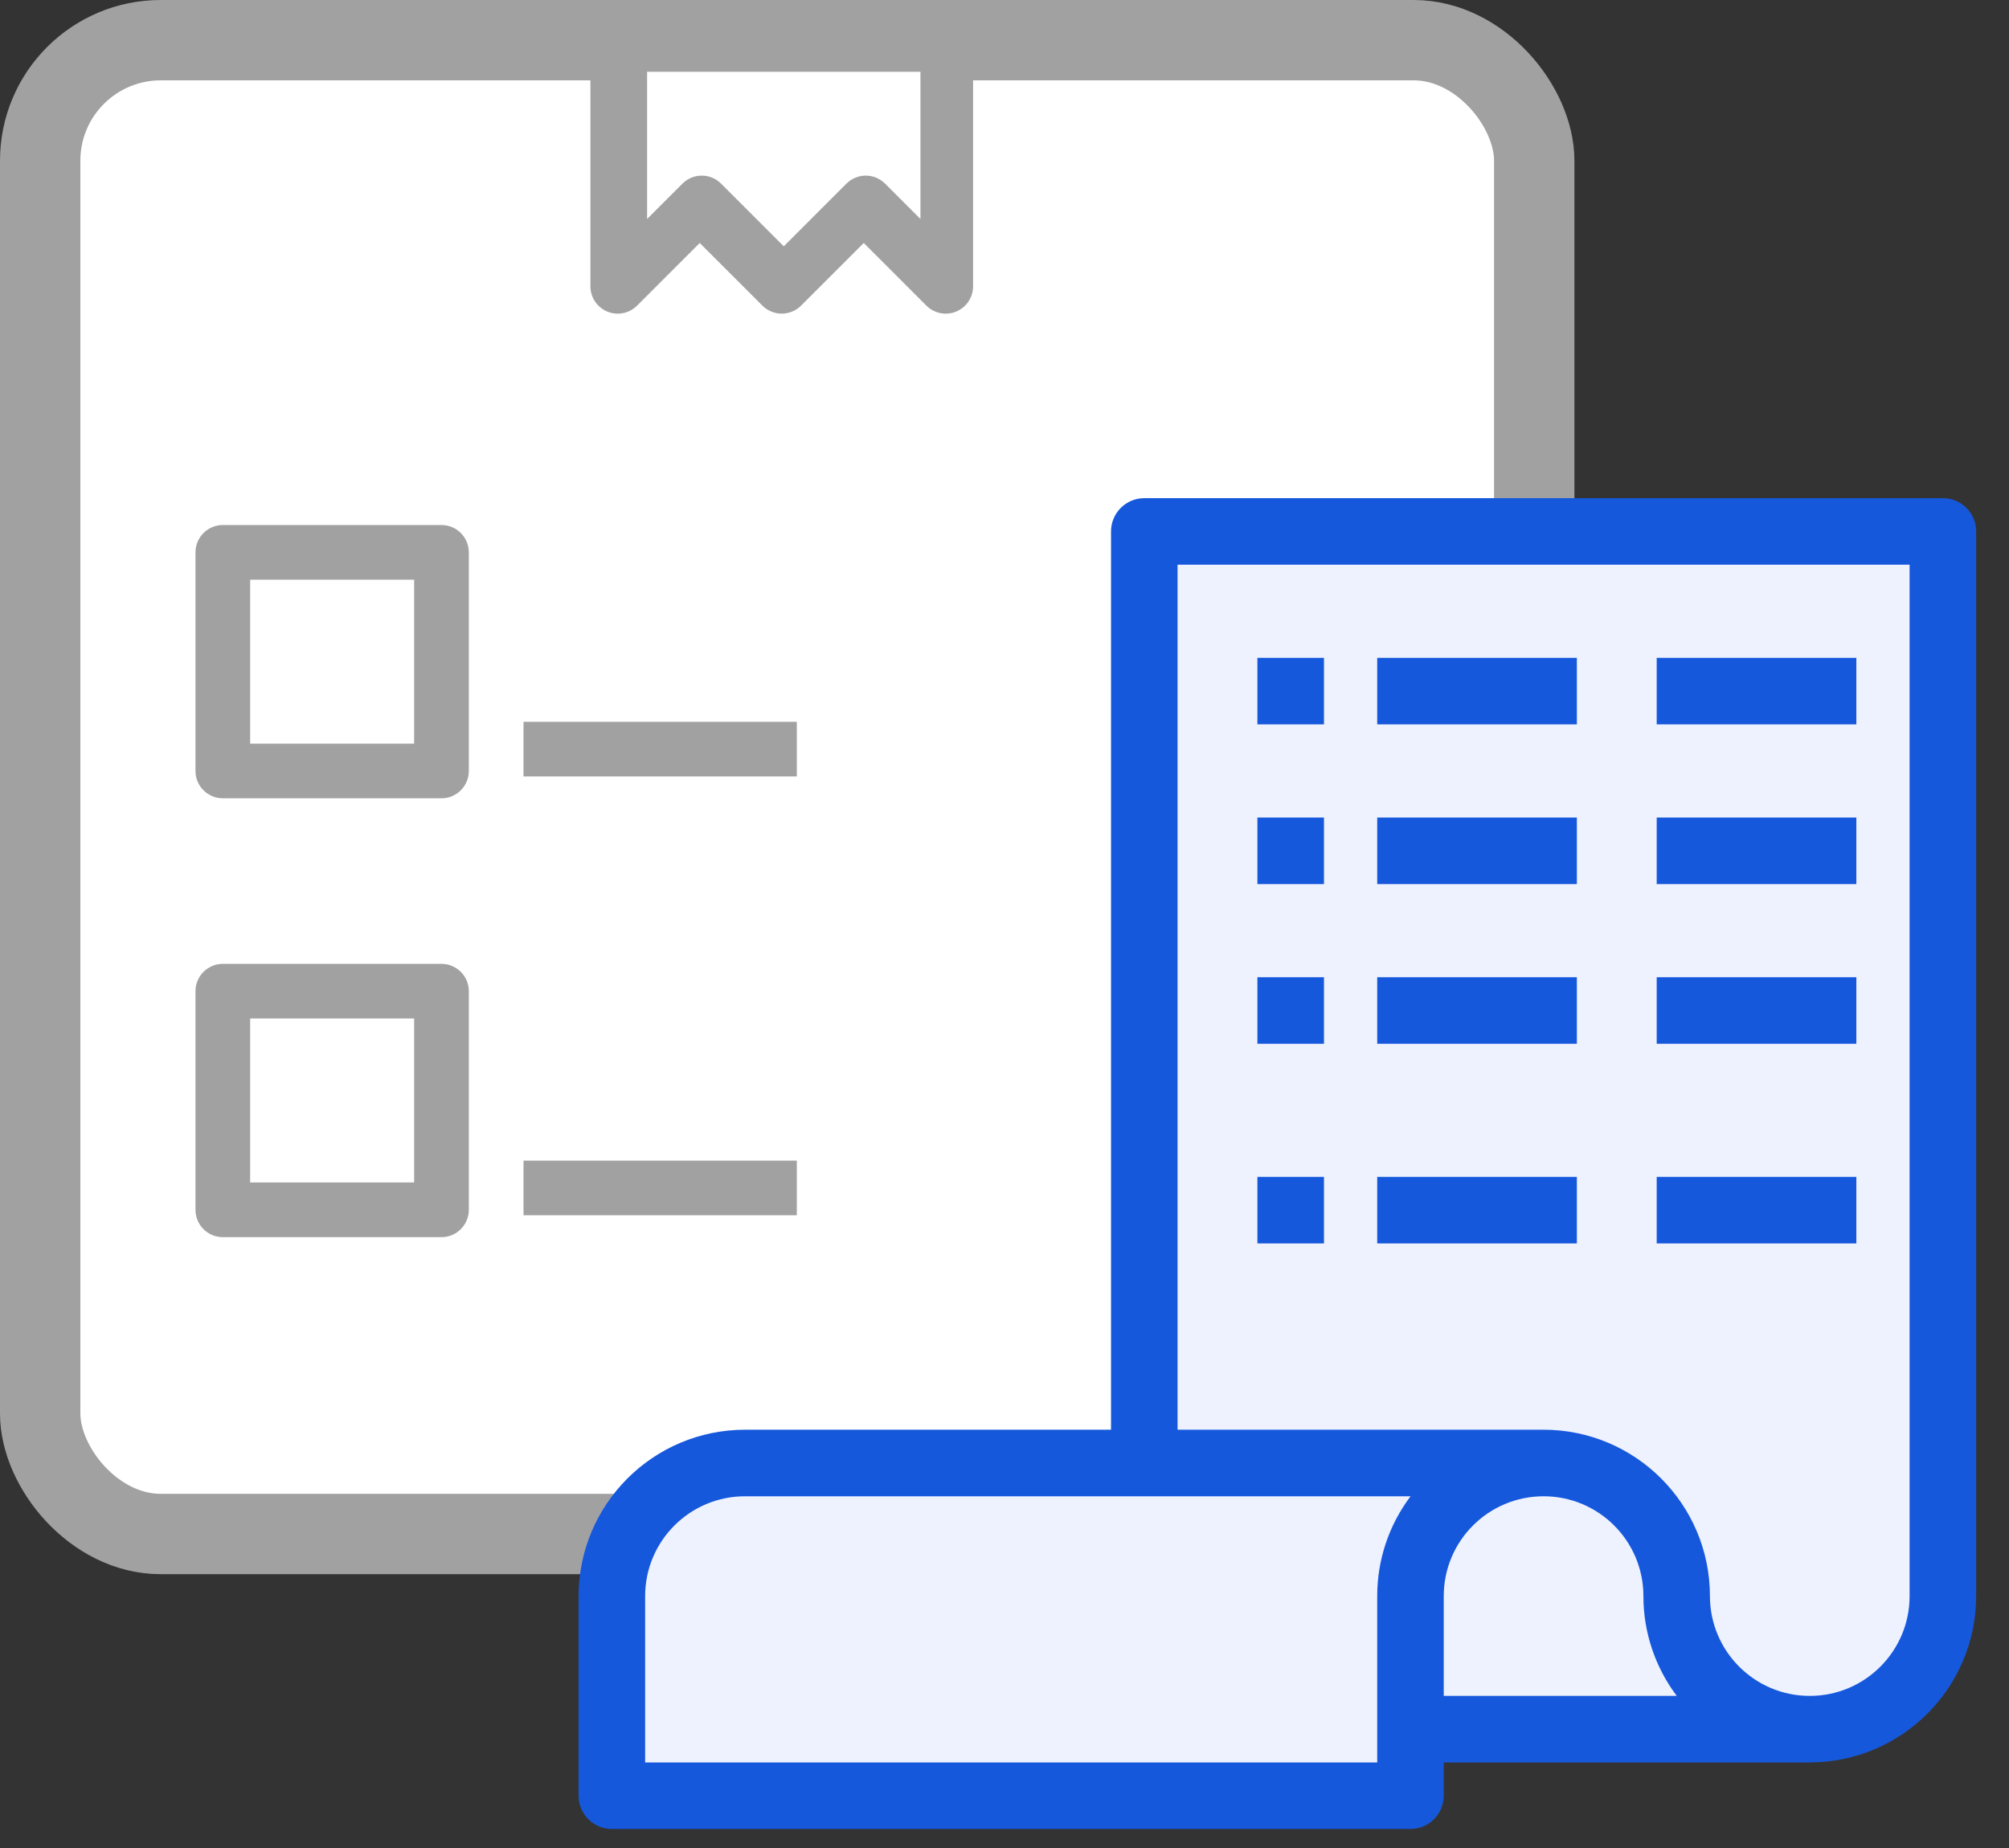
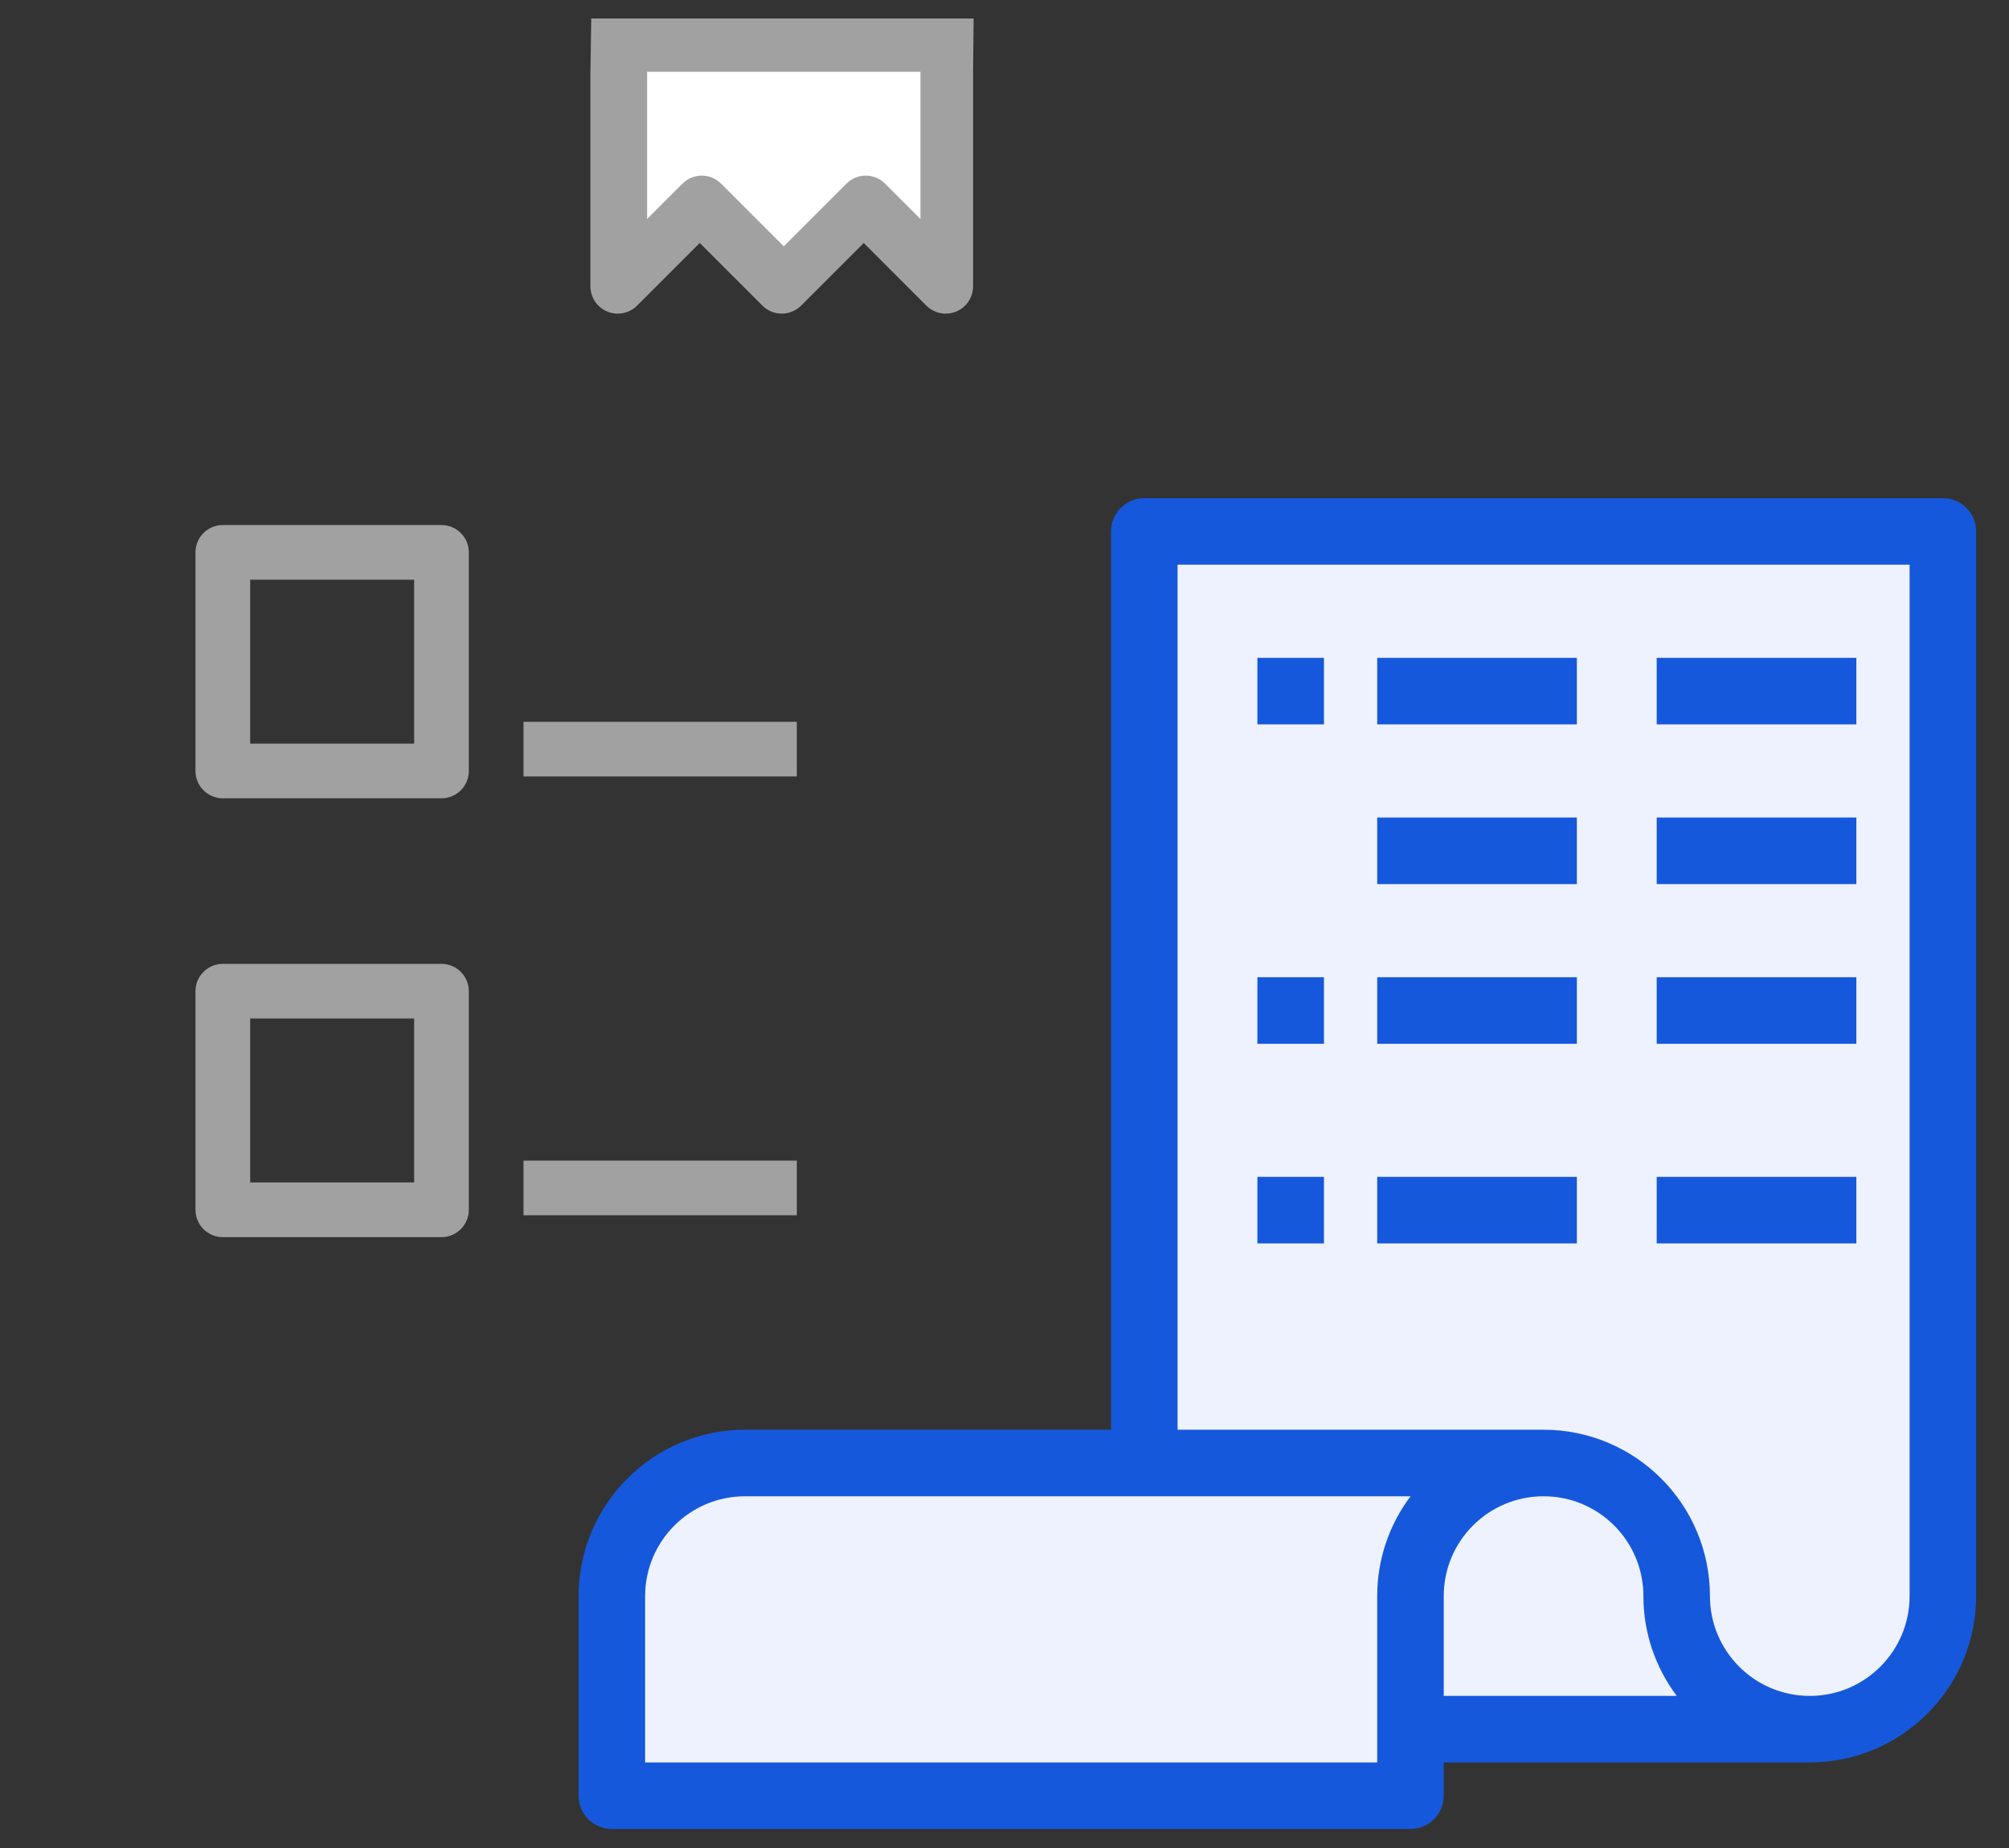
<svg xmlns="http://www.w3.org/2000/svg" width="50px" height="46px" viewBox="0 0 50 46" version="1.1">
  <rect x="0" y="0" width="50" height="46" fill="#333333" stroke="none" />
  <title>Group 3</title>
  <g id="Page-1" stroke="none" stroke-width="1" fill="none" fill-rule="evenodd">
    <g id="Cloud-Based-LIMS" transform="translate(-973, -6252)">
      <g id="Group-3" transform="translate(973, 6252)">
-         <rect id="Rectangle-1733" stroke="#A1A1A1" stroke-width="2" fill="#FFFFFF" x="1" y="1" width="37.184" height="37.184" rx="3" />
        <polygon id="Path-1120" fill="#EEF2FF" points="28.718 12.88 48.481 12.88 48.481 40.544 46.576 43.142 35.368 43.142 35.3 44.478 15.18 44.478 15.276 39.23 17.365 36.049 28.456 36.049" />
        <g id="Group-21" transform="translate(14.4, 12.4)" fill="#1658DC">
          <path d="M33.954,0 L14.079,0 C13.622,0 13.251,0.371 13.251,0.828 L13.251,23.188 L4.141,23.188 C1.855,23.191 0.003,25.043 0,27.329 L0,32.298 C0,32.755 0.371,33.126 0.828,33.126 L20.704,33.126 C21.161,33.126 21.532,32.755 21.532,32.298 L21.532,31.47 L30.642,31.47 C32.928,31.467 34.78,29.615 34.783,27.329 L34.783,0.828 C34.783,0.371 34.412,0 33.954,0 L33.954,0 Z M19.876,27.329 L19.876,31.47 L1.656,31.47 L1.656,27.329 C1.658,25.957 2.769,24.846 4.141,24.845 L20.706,24.845 C20.166,25.561 19.875,26.433 19.876,27.329 L19.876,27.329 Z M21.532,29.814 L21.532,27.329 C21.532,25.957 22.644,24.845 24.017,24.845 C25.389,24.845 26.501,25.957 26.501,27.329 C26.5,28.226 26.792,29.098 27.331,29.814 L21.532,29.814 Z M33.126,27.329 C33.126,28.701 32.014,29.814 30.642,29.814 C29.27,29.814 28.157,28.701 28.157,27.329 C28.155,25.043 26.303,23.191 24.017,23.188 L14.907,23.188 L14.907,1.656 L33.126,1.656 L33.126,27.329 Z" id="Fill-7-Copy" />
          <polygon id="Fill-15-Copy" points="16.894 18.551 18.551 18.551 18.551 16.894 16.894 16.894" />
          <polygon id="Fill-15-Copy-2" points="16.894 5.631 18.551 5.631 18.551 3.975 16.894 3.975" />
-           <polygon id="Fill-15-Copy-3" points="16.894 9.607 18.551 9.607 18.551 7.95 16.894 7.95" />
          <polygon id="Fill-15-Copy-4" points="16.894 13.582 18.551 13.582 18.551 11.925 16.894 11.925" />
          <polygon id="Fill-16-Copy" points="19.876 18.551 24.845 18.551 24.845 16.894 19.876 16.894" />
          <polygon id="Fill-16-Copy-2" points="19.876 5.631 24.845 5.631 24.845 3.975 19.876 3.975" />
          <polygon id="Fill-16-Copy-3" points="19.876 9.607 24.845 9.607 24.845 7.95 19.876 7.95" />
          <polygon id="Fill-16-Copy-4" points="19.876 13.582 24.845 13.582 24.845 11.925 19.876 11.925" />
          <polygon id="Fill-17-Copy" points="26.832 18.551 31.801 18.551 31.801 16.894 26.832 16.894" />
          <polygon id="Fill-17-Copy-2" points="26.832 5.631 31.801 5.631 31.801 3.975 26.832 3.975" />
          <polygon id="Fill-17-Copy-3" points="26.832 9.607 31.801 9.607 31.801 7.95 26.832 7.95" />
          <polygon id="Fill-17-Copy-4" points="26.832 13.582 31.801 13.582 31.801 11.925 26.832 11.925" />
        </g>
        <path d="M11.668,13.749 C11.668,13.373 11.363,13.069 10.988,13.069 L5.546,13.069 C5.17,13.069 4.865,13.373 4.865,13.749 L4.865,19.191 C4.865,19.567 5.17,19.871 5.546,19.871 L10.988,19.871 C11.363,19.871 11.668,19.567 11.668,19.191 L11.668,13.749 Z M6.226,18.511 L10.307,18.511 L10.307,14.429 L6.226,14.429 L6.226,18.511 Z" id="Fill-2" fill="#A1A1A1" />
        <path d="M10.988,23.992 L5.546,23.992 C5.17,23.992 4.865,24.297 4.865,24.672 L4.865,30.114 C4.865,30.49 5.17,30.795 5.546,30.795 L10.988,30.795 C11.363,30.795 11.668,30.49 11.668,30.114 L11.668,24.672 C11.668,24.297 11.363,23.992 10.988,23.992 L10.988,23.992 Z M6.226,29.434 L10.307,29.434 L10.307,25.352 L6.226,25.352 L6.226,29.434 Z" id="Fill-3" fill="#A1A1A1" />
        <polygon id="Fill-5" fill="#A1A1A1" points="13.029 30.25 19.831 30.25 19.831 28.89 13.029 28.89" />
        <polygon id="Fill-5" fill="#A1A1A1" points="13.029 19.327 19.831 19.327 19.831 17.967 13.029 17.967" />
        <path d="M14.694,1.821 L14.694,7.127 C14.694,7.402 14.86,7.65 15.114,7.755 C15.368,7.861 15.661,7.802 15.855,7.608 L17.415,6.048 L18.975,7.608 C19.241,7.873 19.671,7.873 19.937,7.608 L21.497,6.048 L23.056,7.608 C23.251,7.802 23.544,7.861 23.798,7.755 C24.052,7.65 24.218,7.402 24.218,7.127 L24.218,4.065 C24.218,3.045 24.218,1.821 24.218,1.821 L24.231,0.46 L14.715,0.46 L14.694,1.821 Z" id="Fill-1" fill="#A1A1A1" />
        <path d="M22.908,5.451 L22.028,4.571 C21.762,4.305 21.332,4.305 21.066,4.571 L19.506,6.131 L17.946,4.571 C17.681,4.305 17.25,4.305 16.985,4.571 L16.105,5.451 L16.105,1.787 L22.908,1.787 L22.908,5.451 Z" id="Path" fill="#FFFFFF" />
      </g>
    </g>
  </g>
</svg>